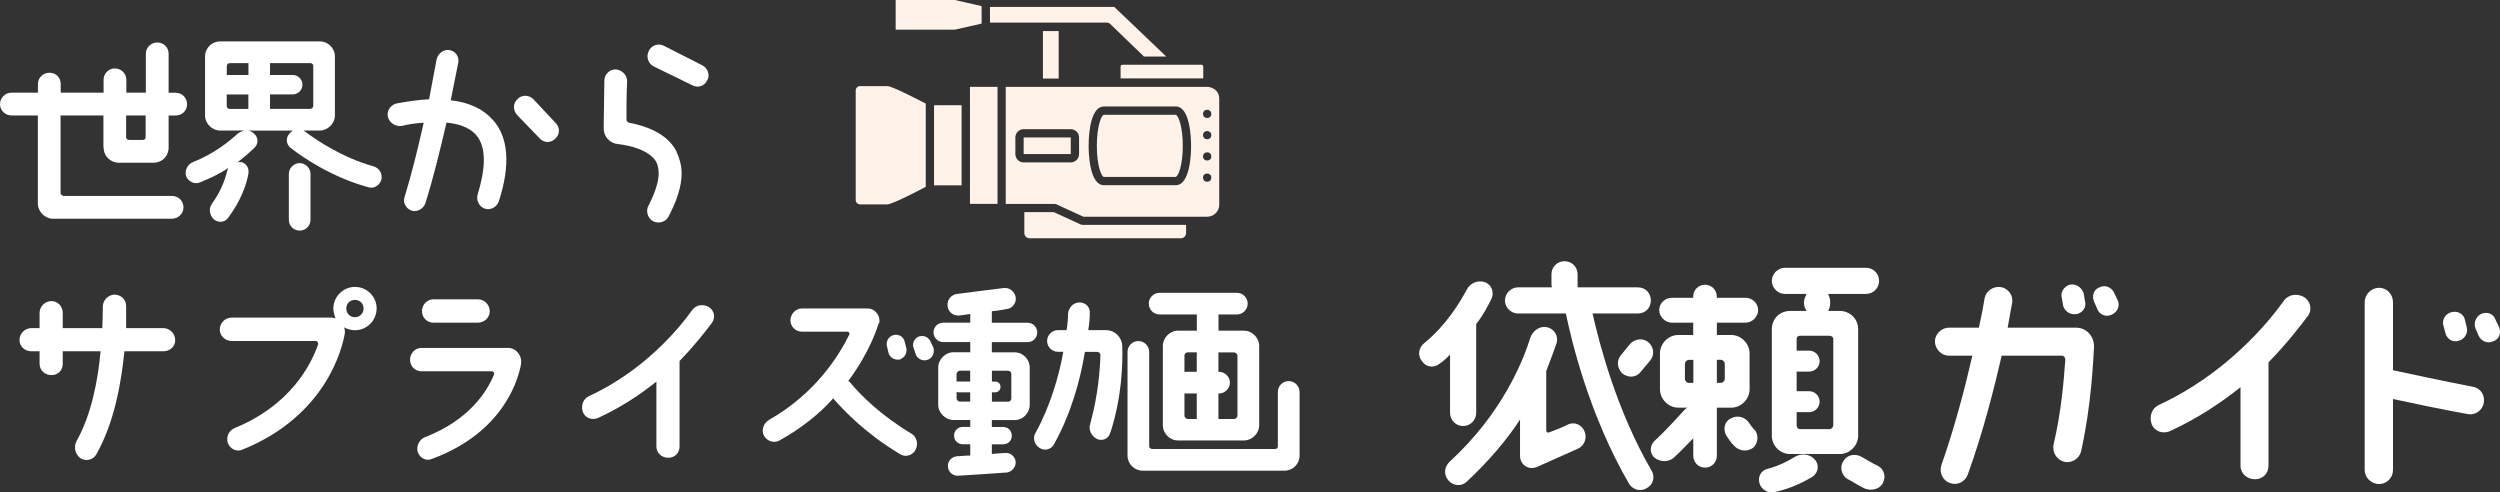
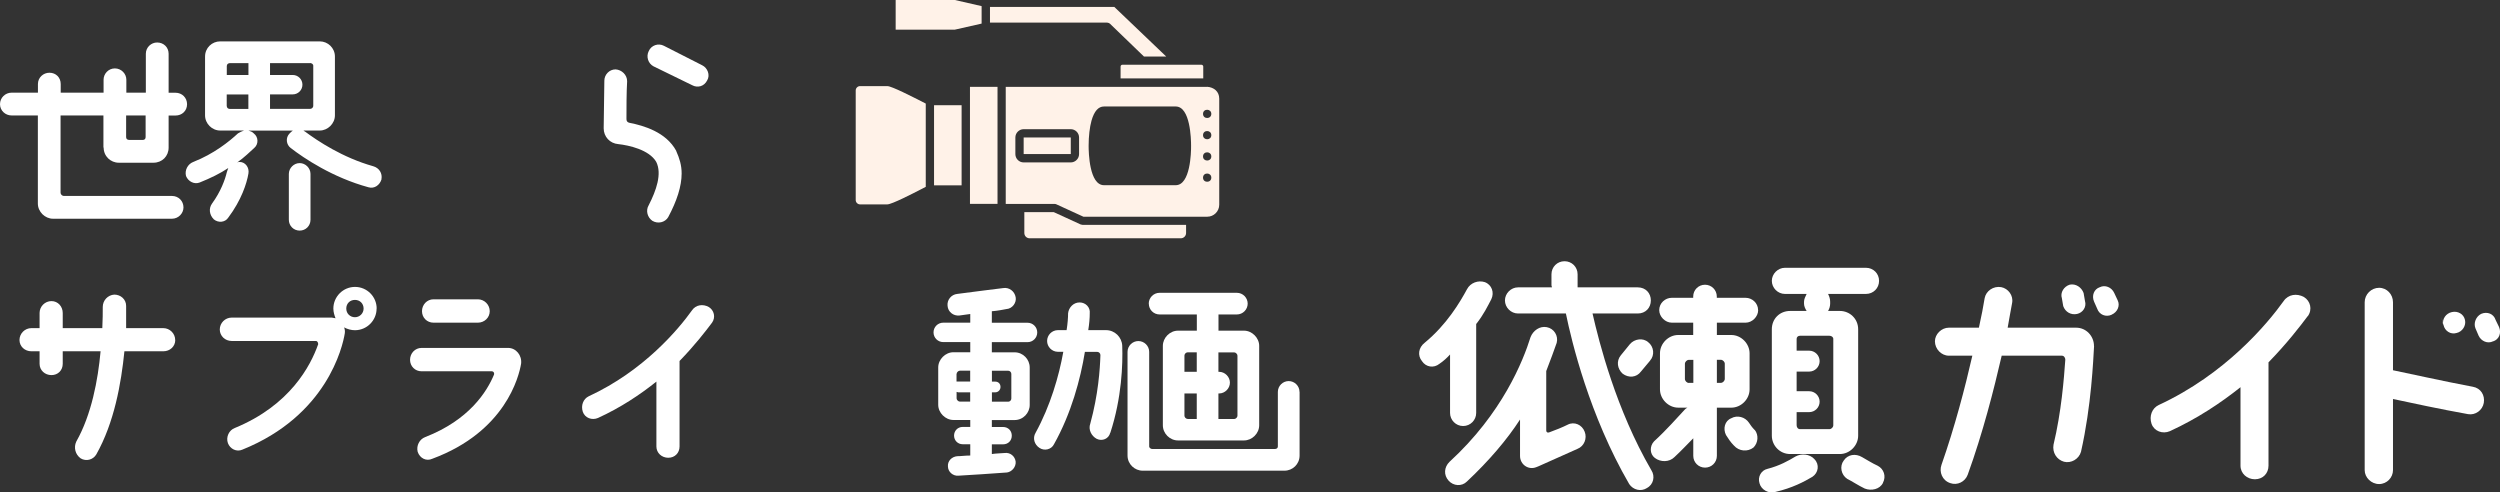
<svg xmlns="http://www.w3.org/2000/svg" id="logo" width="334.78" height="65.94" viewBox="0 0 334.78 65.94">
  <rect x="0" y="0" width="334.78" height="65.94" fill="#333333" stroke="none" />
  <defs>
    <style>.cls-1{fill:#fff;}.cls-2{fill-rule:evenodd;}.cls-2,.cls-3{fill:#fff2e8;}</style>
  </defs>
  <g>
    <path class="cls-2" d="M118.82,11.53h-3.65c-.32,0-.58,.27-.58,.58v14.68c0,.32,.27,.58,.58,.58h3.65c.6,0,3.47-1.48,4.55-2.04,.22-.12,.43-.22,.6-.31h0V13.87c-.17-.09-.38-.2-.6-.31-1.08-.54-3.95-2.03-4.55-2.03Z" />
    <rect class="cls-3" x="125.08" y="14.09" width="3.69" height="10.73" />
    <path class="cls-2" d="M129.89,27.3h3.69V11.63h-3.69v15.68Z" />
    <path class="cls-2" d="M161.65,11.63h-26.97v15.68h6.55c.08,0,.16,.01,.23,.05l3.62,1.66h16.59c.88,0,1.6-.72,1.6-1.6V13.21c0-.96-.72-1.53-1.63-1.59Zm-18.26,10.12h-6.31c-.61,0-1.11-.5-1.11-1.11v-2.23c0-.61,.5-1.11,1.11-1.11h6.31c.61,0,1.11,.5,1.11,1.11v2.23c0,.61-.51,1.11-1.11,1.11Zm14.05,3.05h-9.6c-1.97,0-2.06-4.39-2.06-5.27,0-1.29,.14-2.49,.39-3.39,.36-1.25,.91-1.88,1.67-1.88h9.6c1.97,0,2.06,4.39,2.06,5.27,.01,.88-.09,5.27-2.06,5.27Zm3.66-1.01c0-.74,1.11-.73,1.11,0s-1.11,.74-1.11,0Zm0-2.84c0-.74,1.11-.73,1.11,0s-1.11,.73-1.11,0Zm0-2.85c0-.74,1.11-.73,1.11,0s-1.11,.73-1.11,0Zm0-2.85c0-.74,1.11-.73,1.11,0s-1.11,.74-1.11,0Z" />
    <polygon class="cls-2" points="137.08 20.63 143.39 20.63 143.39 18.41 137.08 18.41 137.08 20.63" />
    <path class="cls-2" d="M144.74,30.07l-3.62-1.66h-3.95v2.79c0,.39,.31,.71,.71,.71h20.24c.39,0,.71-.31,.71-.71v-1.09h-13.85c-.07,0-.15-.02-.23-.05Z" />
-     <path class="cls-2" d="M157.43,15.37h-9.6c-.32,0-.95,1.47-.95,4.16s.63,4.16,.95,4.16h9.6c.09,0,.37-.25,.6-1.07,.23-.8,.36-1.92,.36-3.09,0-2.69-.64-4.16-.96-4.16Z" />
    <path class="cls-2" d="M148.66,3.2l4.53,4.37h2.98l-6.95-6.64h-16.65V3.03h15.7c.15,.01,.29,.07,.39,.16Z" />
-     <rect class="cls-3" x="139.66" y="4.16" width="2.11" height="6.36" />
    <polygon class="cls-2" points="131.45 3.16 131.45 .82 127.87 0 119.94 0 119.94 3.97 127.87 3.97 131.45 3.16" />
    <path class="cls-2" d="M150.3,8.67c-.14,0-.24,.12-.24,.24v1.59h11.07v-1.59c0-.13-.12-.24-.24-.24h-10.58Z" />
  </g>
  <g>
    <path class="cls-1" d="M194.17,47.48c-.42,.46-.88,.88-1.4,1.23-.77,.63-1.82,.46-2.35-.35-.63-.77-.46-1.82,.35-2.45,2.98-2.45,4.73-5.43,5.68-7.18,.46-.88,1.51-1.23,2.38-.95,.95,.35,1.3,1.4,.88,2.28-.46,.88-1.05,2.1-2.03,3.33v11.91c0,.95-.77,1.75-1.75,1.75s-1.75-.81-1.75-1.75v-7.81Zm18.04,10.34c.35,.88-.07,1.93-.95,2.28l-5.26,2.35-.28,.11c-1.05,.42-2.17-.35-2.17-1.51v-4.87c-1.75,2.7-4.13,5.5-7.11,8.3-.7,.7-1.82,.6-2.45-.11-.7-.77-.6-1.82,.11-2.52,7.08-6.48,9.88-13.56,10.86-16.71,.35-.88,1.23-1.51,2.17-1.33,.98,.18,1.58,1.16,1.33,2.1-.35,.98-.81,2.28-1.4,3.78v7.95c0,.25,.18,.35,.42,.25,.88-.32,1.75-.67,2.45-1.02,.88-.46,1.93,0,2.28,.95Zm8.34,7.53c-.81,.53-1.86,.25-2.38-.53-5.33-9.18-7.71-19.09-8.48-22.84h-6.41c-.95,0-1.75-.81-1.75-1.75s.81-1.75,1.75-1.75h4.55c-.07-.18-.07-.28-.07-.35v-1.4c0-.98,.77-1.75,1.75-1.75s1.75,.77,1.75,1.75v1.75h8.06c1.05,0,1.75,.77,1.75,1.75s-.7,1.75-1.75,1.75h-6.06c.88,3.85,3.15,12.86,7.88,20.99,.53,.81,.28,1.93-.6,2.38Zm.42-17.06l-1.23,1.47c-.6,.81-1.65,.88-2.45,.28-.7-.63-.88-1.68-.25-2.45l1.23-1.51c.6-.7,1.75-.88,2.45-.25,.77,.6,.88,1.75,.25,2.45Z" />
    <path class="cls-1" d="M235.44,41.53c0,.88-.81,1.68-1.68,1.68h-3.85v1.65h1.93c1.33,0,2.45,1.16,2.45,2.45v4.83c0,1.3-1.12,2.45-2.45,2.45h-1.93v6.45c0,.88-.7,1.58-1.58,1.58s-1.58-.7-1.58-1.58v-2.35c-.77,.77-1.58,1.65-2.52,2.52-.7,.7-1.86,.7-2.63,.11-.7-.53-.7-1.58-.11-2.21,1.68-1.54,3.15-3.22,4.13-4.27,.07-.07,.18-.18,.35-.25h-1.23c-1.33,0-2.45-1.16-2.45-2.45v-4.83c0-1.3,1.12-2.45,2.45-2.45h2v-1.65h-2.87c-.88,0-1.68-.81-1.68-1.68,0-.95,.81-1.65,1.68-1.65h2.87v-.17c0-.88,.7-1.58,1.58-1.58s1.58,.7,1.58,1.58v.17h3.85c.88,0,1.68,.7,1.68,1.65Zm-9.28,9.74h.6v-3.08h-.6c-.28,0-.53,.28-.53,.53v2.03c0,.25,.25,.53,.53,.53Zm3.75-3.08v3.08h.53c.28,0,.53-.28,.53-.53v-2.03c0-.25-.25-.53-.53-.53h-.53Zm5.08,9.39c.53,.67,.46,1.72-.18,2.35-.77,.6-1.93,.53-2.63-.28-.42-.42-.77-.95-1.05-1.4-.42-.84-.17-1.89,.7-2.24,.81-.46,1.86-.18,2.38,.6,.18,.28,.42,.63,.77,.98Zm7.99,3.92c.7,.7,.53,1.82-.28,2.35-1.05,.63-2.7,1.51-4.98,2.03-.88,.25-1.86-.28-2.1-1.16-.28-.88,.25-1.75,1.05-1.93,1.65-.42,2.87-1.12,3.75-1.65,.81-.46,1.93-.35,2.56,.35Zm3.4-.7h-6.66c-1.4,0-2.45-1.16-2.45-2.45v-14.26c0-1.4,1.05-2.45,2.45-2.45h2.21c-.18-.28-.35-.63-.35-.98v-.25c0-.35,.18-.7,.35-1.05h-2.91c-.95,0-1.75-.81-1.75-1.75s.81-1.75,1.75-1.75h10.86c.98,0,1.75,.77,1.75,1.75s-.77,1.75-1.75,1.75h-5.08c.18,.35,.28,.7,.28,1.05v.25c0,.35-.11,.7-.28,.98h1.58c1.33,0,2.45,1.05,2.45,2.45v14.26c0,1.3-1.12,2.45-2.45,2.45Zm-.88-15.42c0-.25-.25-.42-.53-.42h-3.92c-.28,0-.46,.18-.46,.42v1.58h1.68c.77,0,1.4,.63,1.4,1.4s-.63,1.4-1.4,1.4h-1.68v2.63h1.68c.77,0,1.4,.63,1.4,1.4s-.63,1.4-1.4,1.4h-1.68v1.75c0,.28,.17,.53,.46,.53h3.92c.28,0,.53-.25,.53-.53v-11.56Zm6.66,19.27c-.42,.88-1.58,1.12-2.45,.77-.88-.42-1.65-.95-2.35-1.3-.81-.53-1.05-1.68-.46-2.45,.53-.81,1.58-.98,2.45-.46,.63,.35,1.33,.81,2.1,1.16,.81,.42,1.16,1.4,.7,2.28Z" />
    <path class="cls-1" d="M280.42,46.35c-.11,1.82-.35,7.95-1.75,14.15-.28,.98-1.33,1.58-2.28,1.33-.98-.28-1.58-1.23-1.4-2.28,1.05-4.38,1.4-8.83,1.58-11.39,0-.25-.18-.53-.46-.53h-8.06c-1.05,4.55-2.52,10.34-4.55,15.94-.35,.95-1.4,1.47-2.35,1.12-1.05-.35-1.51-1.47-1.16-2.45,1.75-4.98,3.15-10.3,4.13-14.61h-3.15c-.98,0-1.86-.88-1.86-1.93,0-.95,.88-1.82,1.86-1.82h4.03c.35-1.58,.6-2.91,.77-3.96,.18-.95,1.16-1.65,2.21-1.47,.95,.18,1.65,1.12,1.47,2.1-.18,.88-.35,2-.6,3.33h9.18c1.33,0,2.38,1.12,2.38,2.45Zm-4.31-6.41c-.25-.77,.28-1.58,1.05-1.82,.81-.17,1.58,.35,1.86,1.12l.18,1.05c.25,.81-.28,1.58-1.05,1.75-.81,.18-1.58-.25-1.86-1.05l-.18-1.05Zm6.66,2.21c-.77,.35-1.65,0-1.93-.81l-.42-.95c-.35-.81,0-1.68,.77-1.93,.7-.35,1.58,0,1.93,.77l.46,.98c.35,.7,0,1.58-.81,1.93Z" />
    <path class="cls-1" d="M309.04,42.32c-1.05,1.4-2.8,3.68-5.26,6.2v13.84c0,1.05-.77,1.82-1.82,1.82s-1.93-.77-1.93-1.82v-10.51c-2.63,2.1-5.78,4.2-9.46,5.89-.98,.42-2.1,0-2.45-.98-.35-1.05,.07-2.1,.95-2.52,8.93-4.13,14.54-10.86,16.75-13.94,.6-.88,1.75-1.05,2.7-.53,.88,.53,1.16,1.68,.53,2.56Z" />
-     <path class="cls-1" d="M332.61,53.95c-.17,.98-1.12,1.68-2.1,1.51-3.92-.7-7.6-1.51-10.06-2.03v9.53c0,.98-.81,1.86-1.86,1.86s-1.93-.88-1.93-1.86v-22.49c0-1.05,.88-1.93,1.93-1.93s1.86,.88,1.86,1.93v9.11c2.28,.46,6.38,1.4,10.69,2.21,1.05,.18,1.65,1.12,1.47,2.17Zm-5.43-10.41c-.18-.81,.35-1.58,1.16-1.75,.77-.18,1.58,.25,1.75,1.05l.25,1.05c.18,.77-.35,1.58-1.12,1.75-.81,.25-1.58-.28-1.75-1.05l-.28-1.05Zm6.66,2.17c-.7,.35-1.58,0-1.93-.77l-.42-.98c-.28-.7,.07-1.58,.77-1.93,.81-.35,1.68,0,1.93,.81l.46,.95c.35,.81,0,1.68-.81,1.93Z" />
+     <path class="cls-1" d="M332.61,53.95c-.17,.98-1.12,1.68-2.1,1.51-3.92-.7-7.6-1.51-10.06-2.03v9.53c0,.98-.81,1.86-1.86,1.86s-1.93-.88-1.93-1.86v-22.49c0-1.05,.88-1.93,1.93-1.93s1.86,.88,1.86,1.93v9.11c2.28,.46,6.38,1.4,10.69,2.21,1.05,.18,1.65,1.12,1.47,2.17Zm-5.43-10.41c-.18-.81,.35-1.58,1.16-1.75,.77-.18,1.58,.25,1.75,1.05c.18,.77-.35,1.58-1.12,1.75-.81,.25-1.58-.28-1.75-1.05l-.28-1.05Zm6.66,2.17c-.7,.35-1.58,0-1.93-.77l-.42-.98c-.28-.7,.07-1.58,.77-1.93,.81-.35,1.68,0,1.93,.81l.46,.95c.35,.81,0,1.68-.81,1.93Z" />
  </g>
  <g>
    <path class="cls-1" d="M13.85,19.75v-4.29h-5.74v10.35c0,.23,.23,.43,.43,.43h14.49c.87,0,1.54,.67,1.54,1.54,0,.78-.67,1.51-1.54,1.51H7.1c-1.07,0-2.03-.93-2.03-2.03V15.46H1.54c-.81,0-1.54-.64-1.54-1.51s.72-1.54,1.54-1.54h3.54v-1.16c0-.87,.72-1.51,1.54-1.51,.87,0,1.51,.64,1.51,1.51v1.16h5.74v-1.74c0-.78,.64-1.51,1.51-1.51s1.54,.72,1.54,1.51v1.74h2.61V7.2c0-.87,.72-1.51,1.51-1.51,.87,0,1.54,.64,1.54,1.51v5.22h.93c.87,0,1.54,.67,1.54,1.54s-.67,1.51-1.54,1.51h-.93v4.29c0,1.16-.87,2.03-2.03,2.03h-4.64c-1.1,0-2.03-.87-2.03-2.03Zm3.04-4.29v2.9c0,.23,.14,.38,.43,.38h1.8c.23,0,.38-.14,.38-.38v-2.9h-2.61Z" />
    <path class="cls-1" d="M51.09,24.01c-.23,.78-.96,1.3-1.74,1.07-4.78-1.3-8.64-3.88-10.43-5.27-.58-.43-.72-1.36-.14-1.94,.14-.14,.29-.29,.43-.38h-5.94c.29,.09,.49,.14,.72,.38,.64,.49,.64,1.45,.06,1.94-.58,.52-1.3,1.25-2.32,1.97,.14-.09,.23-.09,.38-.09,.72,0,1.3,.72,1.16,1.54-.23,1.36-.96,3.59-2.7,5.91-.43,.67-1.36,.72-1.94,.23-.58-.58-.72-1.45-.23-2.12,1.16-1.59,1.74-3.19,1.97-4.17,.06-.23,.14-.38,.2-.58-1.07,.72-2.38,1.36-3.83,1.94-.72,.29-1.54-.14-1.83-.87-.2-.78,.23-1.59,.96-1.88,2.75-1.07,4.84-2.75,6-3.83,.23-.14,.52-.29,.81-.38h-3.19c-1.1,0-2.03-.93-2.03-2.03V7.57c0-1.16,.93-2.03,2.03-2.03h13.33c1.07,0,2.03,.87,2.03,2.03v7.88c0,1.1-.96,2.03-2.03,2.03h-2.17c.06,.09,.14,.09,.2,.14,1.68,1.25,5.01,3.48,9.13,4.64,.81,.23,1.25,.96,1.1,1.74ZM30.37,8.79v1.25h2.9v-1.59h-2.46c-.23,0-.43,.14-.43,.35Zm.43,5.8h2.46v-1.94h-2.9v1.51c0,.29,.2,.43,.43,.43Zm10.72-6.14h-5.36v1.59h3.04c.72,0,1.3,.58,1.3,1.3s-.58,1.3-1.3,1.3h-3.04v1.94h5.36c.2,0,.43-.14,.43-.43v-5.36c0-.2-.23-.35-.43-.35Zm.06,14.84v6.14c0,.81-.64,1.45-1.45,1.45s-1.45-.64-1.45-1.45v-6.14c0-.78,.67-1.45,1.45-1.45s1.45,.67,1.45,1.45Z" />
-     <path class="cls-1" d="M65.93,15.98c2.17,2.32,2.46,6.09,.87,10.98-.29,.81-1.16,1.25-1.94,.96-.72-.29-1.16-1.16-.87-1.97,.87-2.87,1.36-6.14-.29-7.94-.87-.96-2.32-1.45-3.91-1.59-.81,3.48-1.74,7.36-2.84,10.84-.29,.72-1.07,1.16-1.8,.96-.81-.29-1.25-1.1-.96-1.88,.96-3.1,1.83-6.72,2.55-9.91-1.01,.06-2.03,.2-2.9,.43-.81,.14-1.68-.38-1.88-1.16-.23-.81,.29-1.59,1.07-1.83,1.1-.2,2.7-.49,4.43-.58,.43-2.23,.78-4.2,1.01-5.36,.2-.78,.93-1.36,1.74-1.22,.78,.14,1.3,.87,1.16,1.65l-1.01,5.07c2.09,.23,4.12,.96,5.56,2.55Zm8.4,2.61c-.58,.58-1.51,.58-2.09-.09l-2.99-3.1c-.58-.67-.58-1.59,.09-2.17,.58-.58,1.51-.52,2.09,.06l2.99,3.19c.58,.58,.58,1.54-.09,2.12Z" />
    <path class="cls-1" d="M90.56,20.24c.43,.96,.72,1.88,.72,2.99,0,1.71-.64,3.68-1.8,5.85-.43,.72-1.39,.93-2.12,.49-.64-.43-.93-1.36-.49-2.09,1.01-1.97,1.8-4.2,1.01-5.8-.96-1.65-3.71-2.23-5.07-2.38-1.16-.09-1.97-1.01-1.97-2.12l.09-6.38c0-.78,.64-1.51,1.51-1.51,.81,.06,1.54,.72,1.54,1.59-.09,1.45-.09,3.77-.09,5.07,0,.29,.14,.43,.38,.49,1.94,.38,4.93,1.25,6.29,3.77Zm4.14-9.48c-.38,.78-1.25,1.07-2.03,.64l-5.16-2.52c-.72-.38-1.01-1.3-.64-2.03,.35-.81,1.3-1.1,2.03-.72l5.13,2.61c.72,.35,1.1,1.3,.67,2.03Z" />
    <path class="cls-1" d="M23.47,45.53c0,.87-.72,1.51-1.59,1.51h-5.22c-.43,4.29-1.36,9.56-3.77,13.82-.43,.72-1.36,.96-2.09,.52-.72-.52-.96-1.45-.58-2.26,2.03-3.59,2.9-8.23,3.25-12.08h-5.07v1.68c0,.87-.64,1.51-1.51,1.51s-1.59-.64-1.59-1.51v-1.68h-1.1c-.87,0-1.59-.64-1.59-1.51s.72-1.59,1.59-1.59h1.1v-2.03c0-.87,.72-1.59,1.59-1.59s1.51,.72,1.51,1.59v2.03h5.3c.06-1.1,.06-2.12,.06-2.84,0-.87,.67-1.59,1.54-1.65,.87,0,1.59,.64,1.59,1.51v2.98h4.98c.87,0,1.59,.72,1.59,1.59Z" />
    <path class="cls-1" d="M50.43,41.32c0,1.59-1.3,2.9-2.9,2.9-.49,0-1.01-.14-1.45-.38,.09,.23,.14,.52,.09,.81-.29,1.8-2.41,11.01-13.71,15.56-.78,.35-1.65-.09-1.94-.87-.29-.81,.14-1.74,.93-2.03,7.39-3.04,10.14-8.32,11.16-11.22,0-.23-.14-.43-.29-.43h-11.3c-.87,0-1.59-.67-1.59-1.54s.72-1.59,1.59-1.59h13.42c.14,0,.35,.09,.49,.09-.14-.38-.29-.81-.29-1.3,0-1.59,1.3-2.9,2.9-2.9s2.9,1.3,2.9,2.9Zm-1.74,0c0-.67-.49-1.16-1.16-1.16s-1.16,.49-1.16,1.16,.52,1.16,1.16,1.16,1.16-.52,1.16-1.16Z" />
    <path class="cls-1" d="M69.78,48.71c-.29,1.74-2.12,9.1-11.88,12.72-.81,.38-1.68-.06-1.97-.93-.2-.81,.23-1.68,1.01-1.97,5.88-2.29,8.26-6.06,9.22-8.38,.06-.23-.09-.43-.29-.43h-9.42c-.87,0-1.54-.67-1.54-1.54s.67-1.59,1.54-1.59h11.59c1.07,0,1.88,1.01,1.74,2.12Zm-13.27-7.04c0-.87,.67-1.59,1.54-1.59h5.94c.87,0,1.59,.72,1.59,1.59s-.72,1.54-1.59,1.54h-5.94c-.87,0-1.54-.67-1.54-1.54Z" />
    <path class="cls-1" d="M95.35,43.21c-.87,1.16-2.32,3.04-4.35,5.13v11.45c0,.87-.64,1.51-1.51,1.51s-1.59-.64-1.59-1.51v-8.69c-2.17,1.74-4.78,3.48-7.82,4.87-.81,.35-1.74,0-2.03-.81-.29-.87,.06-1.74,.78-2.09,7.39-3.42,12.03-8.98,13.85-11.53,.49-.72,1.45-.87,2.23-.43,.72,.43,.96,1.39,.43,2.12Z" />
-     <path class="cls-1" d="M122.59,60.28c-.43,.72-1.36,1.01-2.09,.52-4.58-2.75-7.39-5.71-8.93-7.45-1.8,2.03-4.2,3.97-7.16,5.62-.72,.43-1.68,.14-2.12-.64-.35-.72-.06-1.65,.67-2.09,6.14-3.48,9.33-8.49,10.78-11.45,.09-.14-.06-.38-.29-.38h-6.09c-.78,0-1.51-.64-1.51-1.51s.72-1.59,1.51-1.59h8.84c1.01,0,1.74,1.01,1.54,1.94l-.09,.09c-.06,.2-1.07,3.68-4.06,7.68,.14,.06,.29,.2,.38,.35,1.3,1.54,3.91,4.2,8.11,6.72,.72,.43,.93,1.45,.49,2.17Zm-3.83-13.97c-.14-.64,.29-1.3,.93-1.45,.67-.14,1.3,.23,1.45,.87l.23,.87c.14,.67-.23,1.3-.87,1.54-.72,.14-1.39-.29-1.54-.96l-.2-.87Zm5.56,1.83c-.64,.29-1.36,0-1.65-.58l-.29-.87c-.29-.58,0-1.3,.58-1.59,.64-.29,1.36,0,1.65,.64l.38,.81c.2,.64-.09,1.36-.67,1.59Z" />
    <path class="cls-1" d="M137.89,49.21v5.01c0,1.07-.87,2.03-2.03,2.03h-3.04v.93h1.51c.67,0,1.16,.49,1.16,1.16s-.49,1.16-1.16,1.16h-1.51v1.3c.58-.09,1.22-.09,1.74-.14,.72-.09,1.36,.43,1.45,1.16,.06,.72-.52,1.36-1.16,1.45-2.03,.14-4.87,.35-6.52,.43-.72,.06-1.39-.52-1.39-1.25-.06-.72,.52-1.3,1.25-1.36,.49,0,1.07-.09,1.74-.09v-1.51h-1.01c-.67,0-1.16-.52-1.16-1.16s.49-1.16,1.16-1.16h1.01v-.93h-2.26c-1.07,0-2.03-.96-2.03-2.03v-5.01c0-1.07,.96-2.03,2.03-2.03h2.26v-1.36h-3.62c-.72,0-1.3-.58-1.3-1.3s.58-1.3,1.3-1.3h3.62v-1.16c-.43,.06-.96,.14-1.45,.2-.81,.09-1.54-.49-1.59-1.3-.09-.78,.49-1.51,1.3-1.59,2.81-.35,4.84-.64,6.14-.78,.81-.14,1.54,.43,1.68,1.22,.14,.72-.43,1.54-1.25,1.59-.49,.09-1.16,.23-1.94,.29v1.54h4.78c.72,0,1.3,.58,1.3,1.3s-.58,1.3-1.3,1.3h-4.78v1.36h3.04c1.16,0,2.03,.96,2.03,2.03Zm-9.8,.87v1.01h1.83v-1.45h-1.39c-.2,0-.43,.23-.43,.43Zm1.83,3.71v-1.25h-1.59c-.09,0-.14-.06-.23-.06v.87c0,.2,.23,.43,.43,.43h1.39Zm5.51-3.71c0-.2-.14-.43-.43-.43h-2.17v1.45h.43c.43,0,.72,.29,.72,.72,0,.38-.29,.72-.72,.72h-.43v1.25h2.17c.29,0,.43-.23,.43-.43v-3.27Zm13.24,7.88c-.2,.81-1.07,1.16-1.8,.81-.72-.38-1.16-1.25-.87-2.03,1.07-3.91,1.3-7.25,1.36-9.19,0-.23-.2-.43-.43-.43h-1.65c-.58,3.62-1.83,8.26-4.14,12.37-.35,.72-1.3,.93-1.94,.49-.67-.43-.96-1.3-.52-2.03,1.97-3.59,3.13-7.59,3.71-10.84h-.72c-.81,0-1.45-.67-1.45-1.45s.64-1.45,1.45-1.45h1.16c.14-.87,.2-1.68,.2-2.26,.09-.78,.72-1.45,1.54-1.45s1.45,.67,1.36,1.45c0,.67-.06,1.39-.2,2.26h2.38c1.16,0,2.12,.93,2.17,2.09,.09,2.46-.06,6.96-1.59,11.65Z" />
    <path class="cls-1" d="M174.03,52.48v8.52c0,1.16-.93,2.03-2.03,2.03h-18.98c-1.07,0-2.03-.87-2.03-2.03v-13.88c0-.81,.67-1.45,1.45-1.45s1.45,.64,1.45,1.45v12.66c0,.2,.23,.35,.43,.35h16.37c.29,0,.43-.14,.43-.35v-7.3c0-.81,.67-1.45,1.45-1.45s1.45,.64,1.45,1.45Zm-20.2-11.82c0-.78,.64-1.45,1.45-1.45h10.35c.81,0,1.45,.67,1.45,1.45s-.64,1.45-1.45,1.45h-2.46v2.17h3.42c1.07,0,2.03,.96,2.03,2.03v10.64c0,1.1-.96,2.03-2.03,2.03h-8.84c-1.1,0-2.03-.93-2.03-2.03v-10.64c0-1.07,.93-2.03,2.03-2.03h2.52v-2.17h-4.98c-.81,0-1.45-.64-1.45-1.45Zm4.78,9.13h1.65v-2.61h-1.22c-.23,0-.43,.23-.43,.43v2.17Zm.43,6.32h1.22v-3.42h-1.65v2.98c0,.2,.2,.43,.43,.43Zm4.12-8.93v2.61h.09c.78,0,1.45,.67,1.45,1.45s-.67,1.45-1.45,1.45h-.09v3.42h2.12c.2,0,.43-.23,.43-.43v-8.06c0-.2-.23-.43-.43-.43h-2.12Z" />
  </g>
</svg>